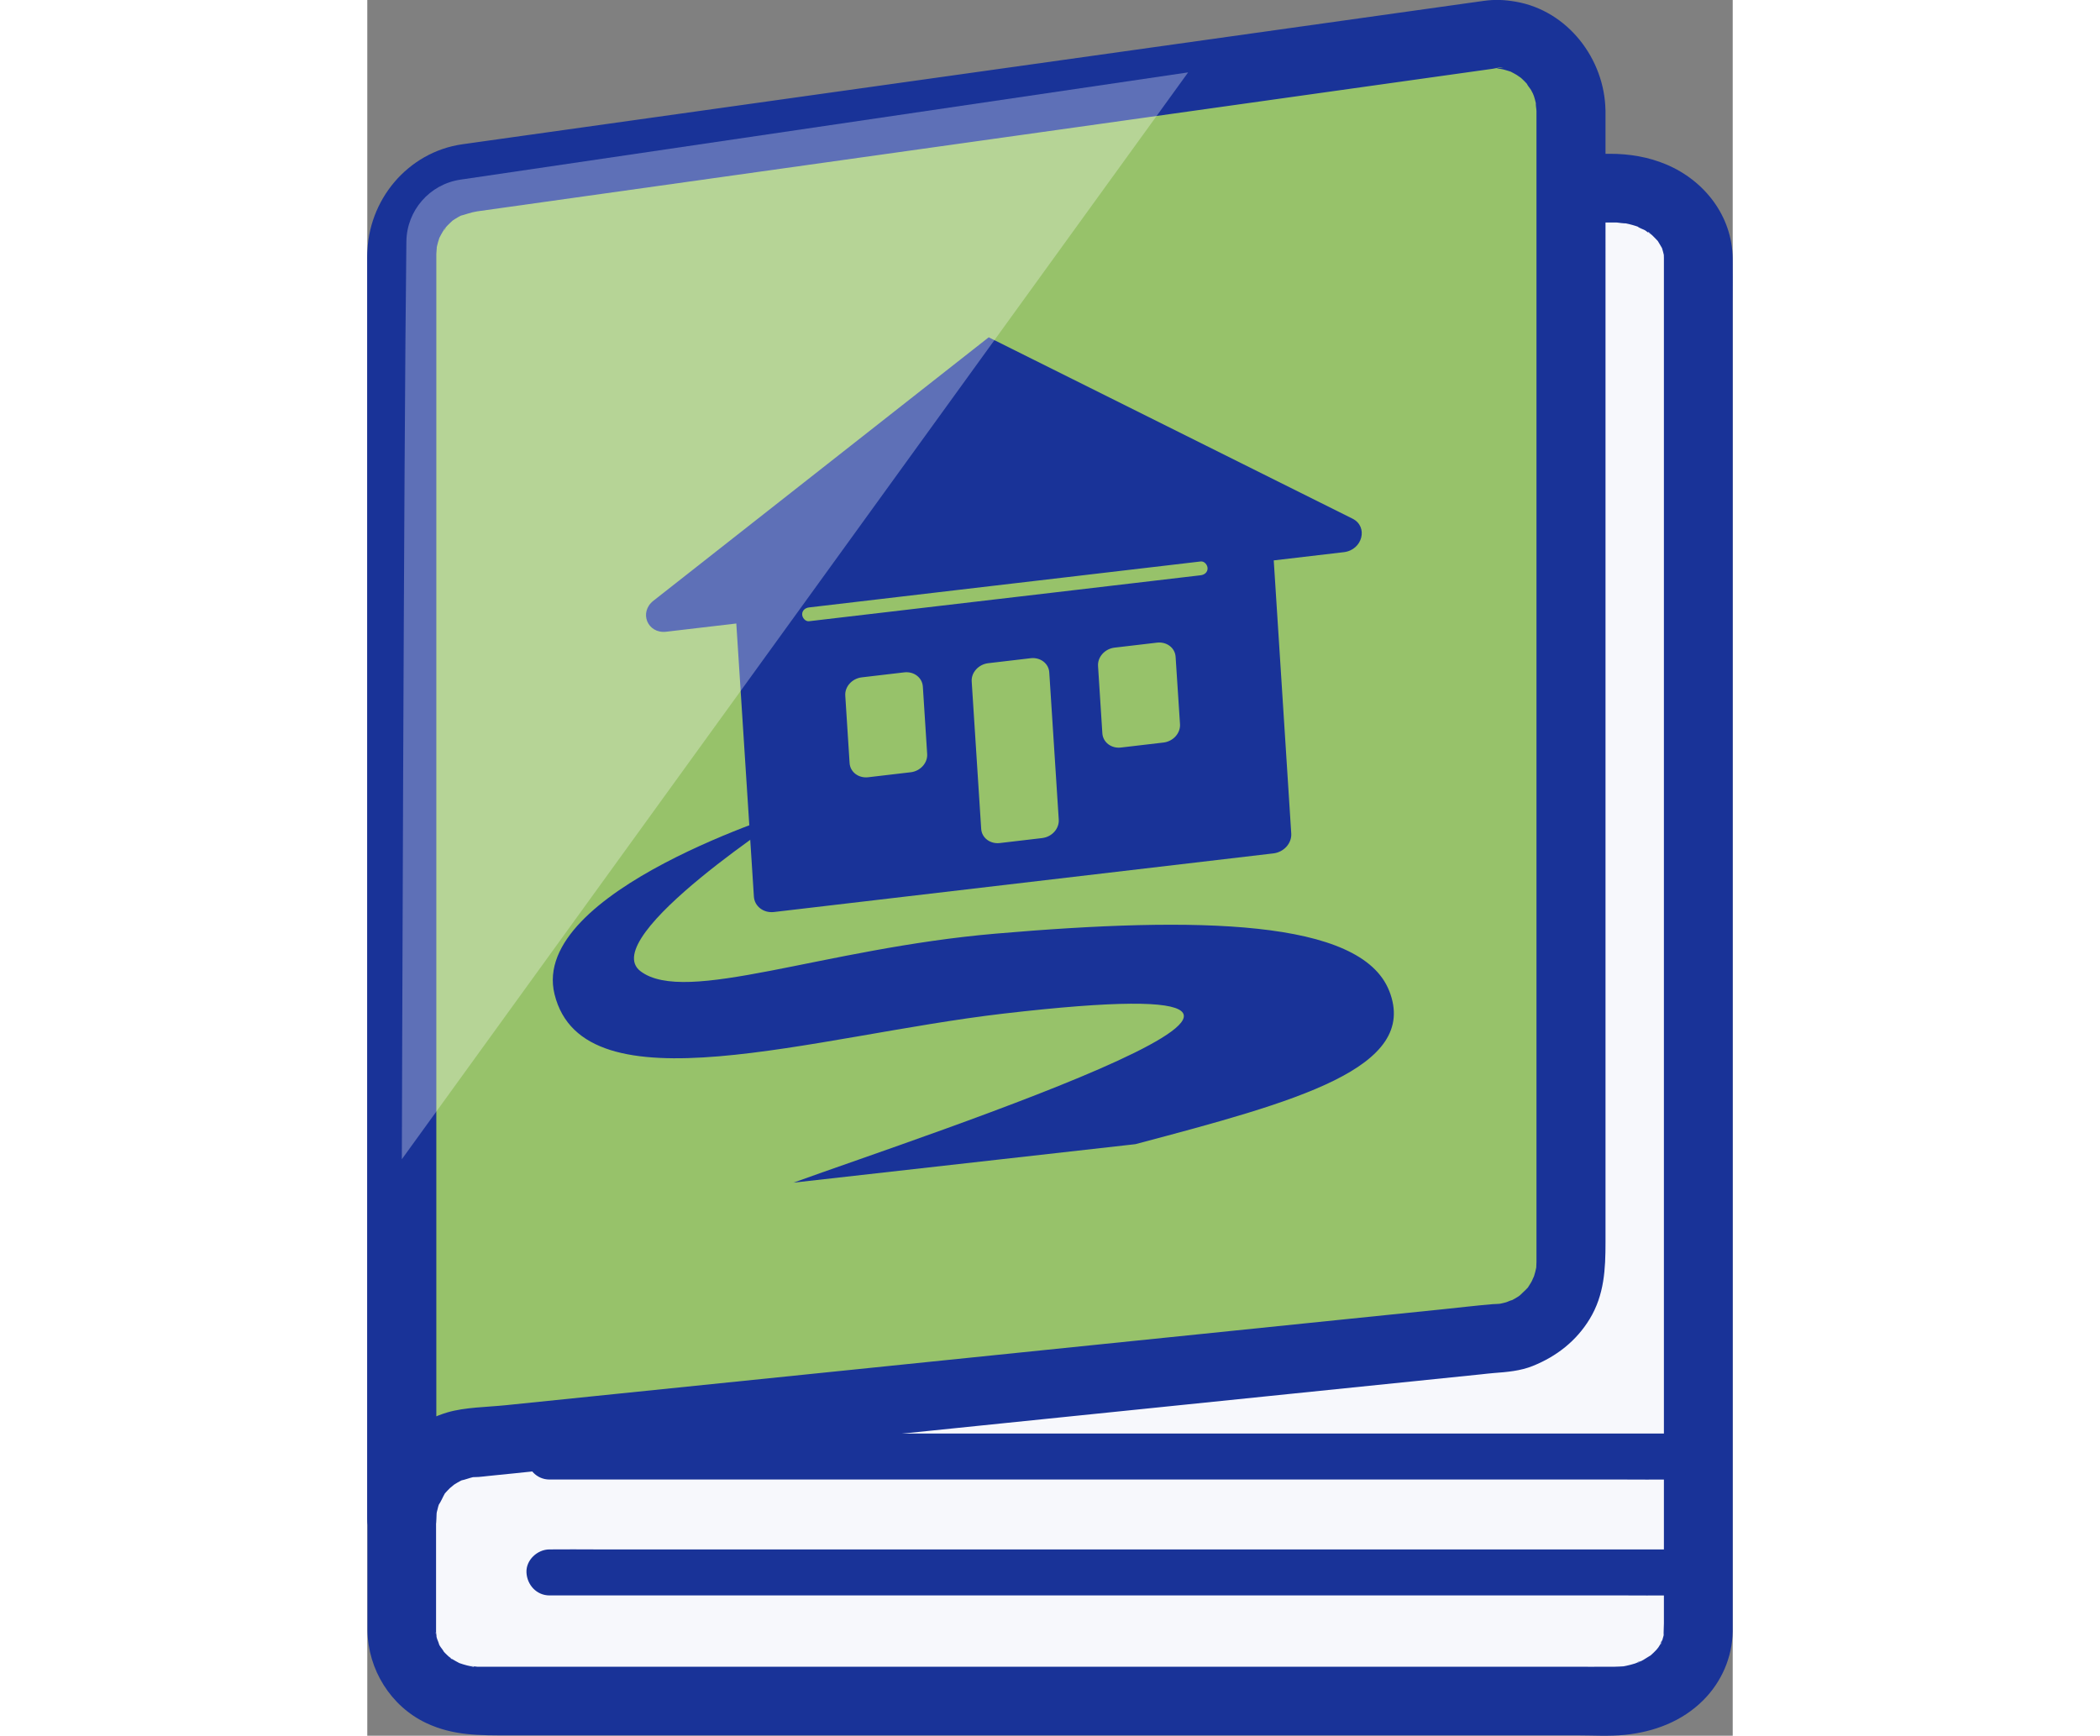
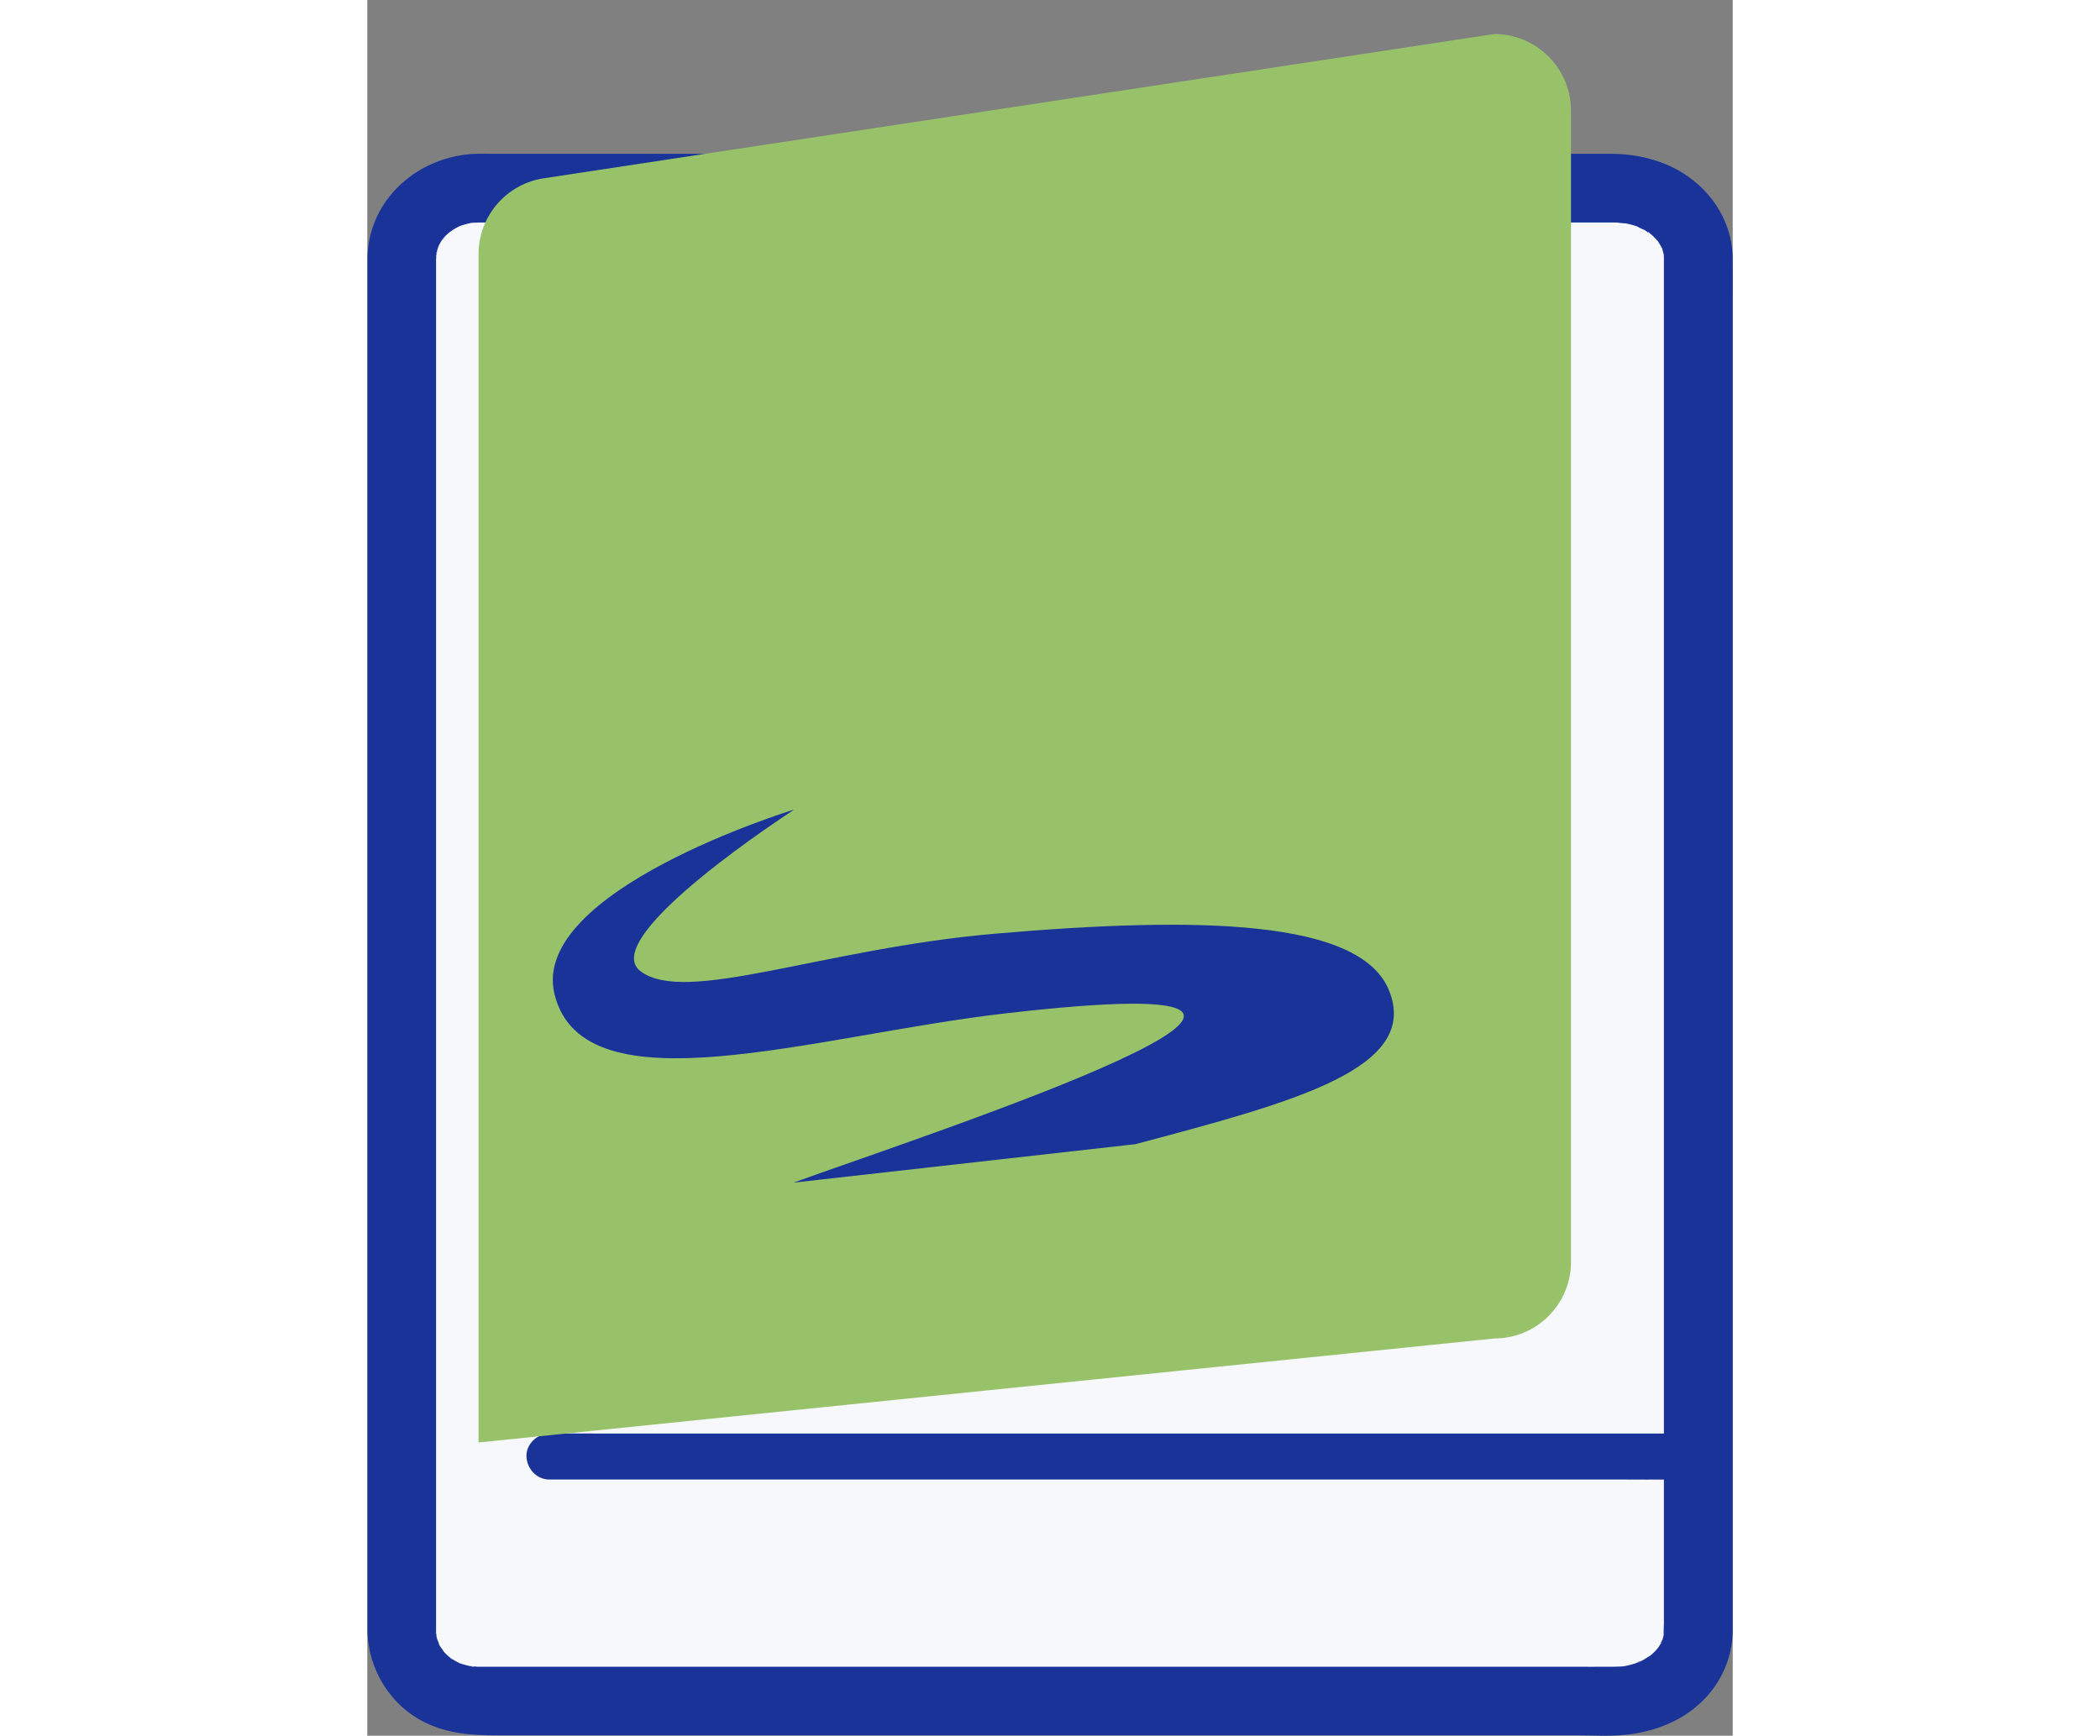
<svg xmlns="http://www.w3.org/2000/svg" width="150px" height="124px" id="b" viewBox="0 0 655.18 832.99">
  <rect x="0" y="0" width="655.18" height="832.99" fill="#808080" stroke="none" />
  <g id="c">
    <path d="m16.58,123.76v659.13c0,18.48,16.48,33.46,36.8,33.46h545.19c22.14,0,40.09-14.98,40.09-33.46V123.76c0-18.48-17.95-33.46-40.09-33.46H53.39c-20.33,0-36.8,14.98-36.8,33.46Z" fill="#f7f8fc" />
    <path d="m.1,123.76c0,5.46,0,10.91,0,16.37,0,14.91,0,29.82,0,44.73,0,22.08,0,44.16,0,66.24,0,27.24,0,54.48,0,81.72,0,30.02,0,60.03,0,90.05,0,30.85,0,61.7,0,92.55s0,58.76,0,88.13c0,25.63,0,51.26,0,76.89,0,19.9,0,39.8,0,59.7,0,11.84,0,23.69,0,35.53,0,2.26-.02,4.53,0,6.79.18,18.68,11.12,36.37,28.14,44.42,13.04,6.16,25.69,5.94,39.46,5.94,15.96,0,31.92,0,47.88,0,24,0,48.01,0,72.01,0,29.05,0,58.1,0,87.15,0,30.7,0,61.41,0,92.11,0,29.41,0,58.82,0,88.23,0,24.81,0,49.61,0,74.42,0,16.96,0,33.92,0,50.88,0,7.62,0,15.51.52,23.11-.25,14.01-1.43,27.4-6.48,37.52-16.59,8.82-8.81,13.97-20.63,14.15-33.11.02-1.49,0-2.99,0-4.49v-31.82c0-18.93,0-37.86,0-56.79,0-25.07,0-50.14,0-75.21,0-28.9,0-57.8,0-86.7,0-30.78,0-61.55,0-92.33s0-60.49,0-90.73c0-27.77,0-55.53,0-83.3,0-22.98,0-45.96,0-68.93,0-15.96,0-31.91,0-47.87,0-6.88.07-13.76,0-20.64-.21-20.29-13.45-37.36-31.8-45.11-8.69-3.67-17.81-5.15-27.2-5.15h-31.79c-20.37,0-40.74,0-61.11,0-26.95,0-53.89,0-80.84,0-30.21,0-60.42,0-90.62,0-30.52,0-61.04,0-91.56,0-27.43,0-54.86,0-82.29,0-21.37,0-42.73,0-64.1,0-11.99,0-23.99,0-35.98,0-1.84,0-3.69-.04-5.54.01C24.83,74.59.54,95.44.1,123.76c-.13,8.62,7.68,16.87,16.48,16.48s16.34-7.24,16.48-16.48c0-.64.06-1.29.06-1.93,0-1.56.96-1.56-.28,1.54.44-1.1.48-2.51.81-3.67.19-.67,1.58-4.24.42-1.54-1.04,2.44-.19.44.14-.14.38-.68.73-1.37,1.13-2.03.32-.53.69-1.04,1.01-1.57.89-1.46,1.17-.21-.9,1.09.79-.5,1.55-1.78,2.2-2.44.89-.9,1.89-1.68,2.8-2.55,1.19-1.13-1.4,1.12-1.44,1.13.38,0,2.07-1.37,2.42-1.58.98-.59,2.01-1.06,3-1.62,1.84-1.04-3.23,1.19-1.23.48.63-.22,1.24-.47,1.87-.68,1.12-.37,2.25-.7,3.39-.97.66-.16,1.34-.27,2-.42,3.38-.77-2.8.14-.79.1,1.3-.02,2.6-.16,3.9-.17,2.3-.02,4.6,0,6.9,0h105.15c27.76,0,55.52,0,83.28,0,30.28,0,60.56,0,90.84,0,29.82,0,59.63,0,89.45,0,26.27,0,52.54,0,78.81,0,19.64,0,39.28,0,58.92,0h29.82c.59,0,1.18,0,1.76,0,.39,0,.77,0,1.16.01.65.02,3.98.63,4.34.29-.21.2-4.16-.79-1.22-.12.85.19,1.71.34,2.56.55,1.17.28,2.33.61,3.48.98.65.21,1.28.46,1.92.68,2.71.92-1.03-.26-1.16-.5.36.64,2.79,1.4,3.5,1.82.82.47,2.33,1.98,3.25,2.1-1.53-.19-2.57-2.17-1.08-.83.47.42.95.82,1.41,1.24.91.85,1.72,1.77,2.59,2.66,1.94,1.97-1.93-3.03-.06-.09.73,1.15,1.37,2.32,2.07,3.49,1.3,2.19-.5-1.16-.55-1.49.08.51.46,1.21.61,1.68.38,1.14.61,2.31.91,3.47.67,2.63-.18-4.18-.1-.33,0,.47.03.92.04,1.39,0,.41,0,.83,0,1.24.02,8.07,0,16.14,0,24.21,0,16.83,0,33.66,0,50.5,0,23.34,0,46.69,0,70.03,0,27.79,0,55.59,0,83.38,0,30.25,0,60.51,0,90.76,0,30.35,0,60.71,0,91.06,0,28.46,0,56.92,0,85.38,0,24.54,0,49.07,0,73.61,0,18.3,0,36.61,0,54.91,0,10.06,0,20.13,0,30.19,0,1.98-.23,4.17-.1,6.14.11,1.6.3-2.1.32-2.13-.2.44-.23,1.26-.35,1.77-.27,1.17-.66,2.29-1.01,3.43-.51,1.64-1.09.44.63-1.46-.31.34-.62,1.24-.81,1.6-.58,1.06-1.26,2.05-1.91,3.07-1.4,2.21.66-1.04.91-1.16-.32.16-.92,1.06-1.22,1.38-.84.91-1.74,1.78-2.67,2.6-.35.31-.75.59-1.08.91-1.45,1.44,2.85-1.85,1.05-.86-1.27.7-2.43,1.6-3.71,2.3-.58.32-1.17.6-1.75.91-1.58.83-1.04-.36,1.2-.44-1.02.04-2.33.88-3.35,1.2-1.32.42-2.65.77-4,1.06-.51.11-1.03.2-1.55.31-3.6.77,3.88-.2.15-.01-1.51.08-3.02.18-4.54.2-7.45.06-14.9,0-22.35,0-17.91,0-35.82,0-53.73,0-25.14,0-50.27,0-75.41,0-29.33,0-58.66,0-87.99,0s-61.11,0-91.67,0c-28.45,0-56.9,0-85.35,0-23.38,0-46.76,0-70.14,0-15.26,0-30.53,0-45.79,0-3.56,0-7.12,0-10.68,0-.62,0-1.23,0-1.85,0-.2,0-.39,0-.6,0-.85-.01-3.05-.59-3.68-.21,1.02-.61,3.53.61,1.31.15-.83-.17-1.66-.33-2.49-.54-1.3-.33-2.58-.72-3.84-1.17-3.74-1.36,2.33,1.26-.15-.09-1.14-.62-2.28-1.22-3.38-1.91-.31-.2-1.36-1.07-1.6-1.08.81.02,2.94,2.55.71.51-.82-.74-1.64-1.47-2.41-2.27-.43-.45-.83-.94-1.27-1.39-1.82-1.91.76.81.83,1.14-.2-.89-1.55-2.3-2.02-3.13-.31-.54-.57-1.1-.87-1.64-1.11-1.97.55.82.54,1.38.01-1.02-.88-2.54-1.13-3.56-.15-.61-.26-1.23-.41-1.84-.44-1.83.8-.68.19,1.56.22-.81-.12-2.05-.14-2.91,0-.47,0-.94,0-1.41,0-2.9,0-5.8,0-8.7,0-12.9,0-25.79,0-38.69,0-20.44,0-40.89,0-61.33,0-25.91,0-51.82,0-77.74,0-29.39,0-58.78,0-88.16s0-61.03,0-91.54,0-59.27,0-88.91c0-26.65,0-53.3,0-79.94,0-21.55,0-43.09,0-64.64v-43.12c0-4.97,0-9.95,0-14.92,0-8.62-7.58-16.88-16.48-16.48S.1,114.52.1,123.76Z" fill="#193398" />
-     <path d="m87.42,765.66h259.32c26.13,0,52.27,0,78.4,0h178.44c6.97,0,13.95.09,20.92,0,.3,0,.61,0,.91,0,5.78,0,11.31-5.08,11.04-11.04s-4.85-11.04-11.04-11.04h-337.72c-24.2,0-48.4,0-72.6,0h-105.84c-6.97,0-13.95-.09-20.92,0-.3,0-.61,0-.91,0-5.78,0-11.31,5.08-11.04,11.04s4.85,11.04,11.04,11.04h0Z" fill="#193398" />
    <path d="m87.42,710.04h516.16c6.97,0,13.95.09,20.92,0,.3,0,.61,0,.91,0,5.78,0,11.31-5.08,11.04-11.04s-4.85-11.04-11.04-11.04h-337.72c-24.2,0-48.4,0-72.6,0h-105.84c-6.97,0-13.95-.09-20.92,0-.3,0-.61,0-.91,0-5.78,0-11.31,5.08-11.04,11.04s4.85,11.04,11.04,11.04h0Z" fill="#193398" />
-     <path d="m577.59,53.15v552.4c0,20.35-16.49,36.8-36.8,36.8l-487.4,49.91c-20.32,0-36.8,16.45-36.8,36.8V121.95c0-18.35,13.52-33.9,31.69-36.45L540.78,16.34c20.32,0,36.8,16.45,36.8,36.8Z" fill="#97c26a" />
-     <path d="m561.02,53.15v14.63c0,13.28,0,26.56,0,39.84,0,19.75,0,39.51,0,59.26s0,48.04,0,72.06,0,52.67,0,79v263.98c0,7.46.01,14.93,0,22.39,0,.41,0,.81,0,1.22-.01,1-.07,1.99-.12,2.99-.13,2.86.73-3.77-.02-.07-.25,1.25-.57,2.49-.95,3.7-.14.45-.31.9-.45,1.35-.75,2.54.4-1.07.62-1.33-.62.75-.99,2.08-1.47,2.93-.53.95-1.15,1.84-1.71,2.77-1.33,2.21,2.42-2.65.05-.04-1.47,1.62-3.11,2.98-4.64,4.52-1.14,1.15,1.48-1.17,1.51-1.18-.34.07-1.17.81-1.54,1.04-1.05.67-2.13,1.29-3.23,1.86-.41.21-.88.37-1.27.61-1.37.85,1.73-.75,1.79-.75-.83-.03-2.3.81-3.15,1.05-1.08.31-2.17.53-3.26.77-.54.12-2.33.36.29,0,2.92-.4-.05-.05-.72-.01-.98.05-1.93.06-2.9.15-7.81.66-15.6,1.6-23.4,2.4-16.32,1.67-32.63,3.34-48.95,5.01-22.28,2.28-44.57,4.56-66.85,6.85-25.69,2.63-51.38,5.26-77.08,7.89s-53.31,5.46-79.97,8.19c-24.82,2.54-49.64,5.08-74.45,7.62-20.54,2.1-41.07,4.21-61.61,6.31-13.7,1.4-27.39,2.81-41.09,4.21-8.94.92-19.61.96-28.04,3.46C15.77,684.55.32,705.54.01,729.06h33.12v-14.69c0-13.4,0-26.8,0-40.2,0-20.06,0-40.13,0-60.19,0-24.62,0-49.23,0-73.85s0-54.6,0-81.91,0-56.11,0-84.16,0-53.74,0-80.61c0-23.75,0-47.5,0-71.25s0-37.39,0-56.08c0-11.73,0-23.46,0-35.2,0-2.6,0-5.19,0-7.79,0-.39,0-.79,0-1.18.01-1.29.29-2.69.21-3.97,0-.1-.67,3.72-.25,1.99.15-.63.24-1.27.38-1.9.29-1.25.64-2.48,1.05-3.69,1.27-3.71-1.37,2.46-.05,0,.6-1.11,1.14-2.24,1.81-3.31.42-.68,1.36-1.6,1.57-2.35-.57,2.1-2.08,2.46-.85,1.13.53-.57,1.03-1.18,1.58-1.74.76-.79,1.59-1.5,2.38-2.27,2-1.93-2.99,1.92,0,0,.93-.6,1.85-1.21,2.82-1.75.56-.31,1.13-.59,1.69-.89,1.96-1.05-.71.35-1.33.5,2.89-.7,5.57-1.81,8.56-2.26.54-.08,1.07-.15,1.61-.23l9.77-1.37c13.89-1.95,27.77-3.9,41.66-5.85,21.36-3,42.72-6,64.07-9,26.09-3.66,52.18-7.33,78.27-10.99,27.62-3.88,55.24-7.76,82.85-11.63,26.74-3.76,53.49-7.51,80.23-11.27,22.66-3.18,45.32-6.36,67.98-9.55,15.84-2.22,31.68-4.45,47.52-6.67,4.48-.63,8.97-1.26,13.45-1.89,1.57-.22,3.45-.8,5.04-.71.06,0-3.4.59-3.39.6,0-.01,5.27.51,1.71.03-3.02-.41.9.23,1.59.4,1.24.3,2.42.73,3.64,1.09,2.63.78-3.43-1.85-.06-.02.96.52,1.93,1,2.87,1.57.67.41,3.53,2.53,1.39.8s.62.56,1.17,1.08c.79.73,1.55,1.51,2.28,2.31.41.46.78.96,1.21,1.4,1.14,1.18-1.18-1.52-1.18-1.51.17.86,1.56,2.34,2.01,3.13s.86,1.66,1.3,2.48c1.26,2.36-.56-1.07-.55-1.37,0,.4.53,1.48.63,1.78.35,1.06.64,2.13.89,3.22.11.47.19.94.3,1.41.6,2.7-.24-1.23-.17-1.52-.27,1.06.19,2.82.21,3.95.11,8.66,7.54,16.97,16.56,16.56s16.69-7.28,16.56-16.56c-.33-24.79-18.12-48.02-43.09-52.31-5.41-.93-9.94-1.13-15.32-.38-.96.13-1.92.27-2.88.4l-31.79,4.46c-19.32,2.71-38.64,5.43-57.96,8.14-24.94,3.5-49.88,7-74.83,10.51-27.82,3.91-55.63,7.81-83.45,11.72-27.52,3.86-55.04,7.73-82.56,11.59-24.5,3.44-49,6.88-73.5,10.32-18.33,2.57-36.67,5.15-55,7.72-9.37,1.32-18.73,2.63-28.1,3.95C19.35,72.97.12,96.15.01,122.51c-.03,6.8,0,13.6,0,20.4,0,15.04,0,30.08,0,45.12,0,21.4,0,42.81,0,64.21S.01,303.44.01,329.04v83.64c0,28.3,0,56.59,0,84.89s0,53.17,0,79.76c0,22.78,0,45.57,0,68.35,0,17.11,0,34.22,0,51.33v32.05c0,8.66,7.62,16.96,16.56,16.56s16.44-7.28,16.56-16.56c.02-1.16.13-2.31.16-3.46.05-1.8-.32,2.07-.29,1.98.19-.57.23-1.3.36-1.9.2-.93.44-1.86.71-2.78.18-.61.41-1.2.59-1.8.64-2.15-.23.86-.62,1.33,1.25-1.49,2.16-4,3.18-5.7,1.39-2.33-2.61,2.85-.05.04.84-.92,1.65-1.83,2.55-2.68.74-.7,1.82-1.35,2.44-2.13-.02.02-2.92,1.94-1.49,1.2.4-.21.78-.53,1.16-.78.92-.59,1.86-1.13,2.82-1.64.41-.22.84-.41,1.25-.63,2.75-1.46-2.64.71-.92.39,1.98-.37,3.97-1.21,5.96-1.65,2.73-.61-3.84.3-.06.05.83-.05,1.66-.03,2.48-.09,1.48-.1,2.96-.3,4.44-.45,10.42-1.07,20.84-2.13,31.27-3.2,18.33-1.88,36.66-3.75,54.99-5.63,23.51-2.41,47.02-4.81,70.53-7.22,26.19-2.68,52.38-5.36,78.58-8.05,26.32-2.69,52.63-5.39,78.95-8.08,23.98-2.46,47.96-4.91,71.94-7.37,18.86-1.93,37.72-3.86,56.58-5.79,11.3-1.16,22.59-2.31,33.89-3.47,2.01-.21,4.02-.47,6.03-.62,6.4-.48,12.71-.99,18.72-3.41,11.34-4.56,20.84-11.96,27.25-22.5,7.06-11.59,7.61-24,7.61-36.89s0-23.61,0-35.41c0-18.55,0-37.1,0-55.65s0-46.6,0-69.9c0-26.03,0-52.06,0-78.08s0-53.69,0-80.53,0-50.78,0-76.17c0-22.03,0-44.05,0-66.08V53.15c0-8.66-7.62-16.96-16.56-16.56s-16.56,7.28-16.56,16.56Z" fill="#193398" />
+     <path d="m577.59,53.15v552.4c0,20.35-16.49,36.8-36.8,36.8l-487.4,49.91V121.95c0-18.35,13.52-33.9,31.69-36.45L540.78,16.34c20.32,0,36.8,16.45,36.8,36.8Z" fill="#97c26a" />
    <path d="m490.33,475.49c-13.59-34.44-91.8-35.77-188.79-27.43-83.06,7.14-148.73,34.43-170.41,18.06-21.53-16.24,73.84-77.59,73.67-77.57-.26.03-127.22,38.87-114.95,88.6,13.93,56.46,124.49,19.87,215.42,9.29,218.86-25.46-38.97,58.68-100.78,81.12,0,0,164.02-18.45,164.06-18.46,77.16-20.45,136.46-36.46,121.8-73.62Z" fill="#193398" />
-     <path d="m472.75,248.91l-174.57-87.03-160.88,126.42c-7.09,5.57-2.82,15.92,6.14,14.87l33.63-3.95,8.44,131.06c.3,4.68,4.63,7.99,9.66,7.4l239.61-28.13c5.03-.59,8.87-4.86,8.57-9.55l-8.4-131.06,33.64-3.95c8.96-1.05,11.85-12.24,4.16-16.08Zm-212,121.7l-20.42,2.4c-4.63.53-8.64-2.52-8.9-6.82l-2.07-32.33c-.3-4.3,3.23-8.23,7.9-8.79l20.42-2.4c4.63-.53,8.6,2.52,8.9,6.83l2.07,32.33c.3,4.3-3.27,8.23-7.9,8.79Zm63.14,31.58l-20.42,2.4c-4.63.52-8.64-2.52-8.9-6.83l-4.55-70.69c-.3-4.3,3.27-8.23,7.9-8.79l20.42-2.4c4.63-.53,8.64,2.52,8.9,6.82l4.55,70.65c.26,4.35-3.27,8.27-7.9,8.83Zm58.18-45.84l-20.46,2.4c-4.63.53-8.6-2.52-8.9-6.82l-2.07-32.33c-.26-4.31,3.27-8.23,7.9-8.79l20.42-2.4c4.67-.53,8.64,2.52,8.9,6.82l2.11,32.33c.26,4.31-3.27,8.23-7.9,8.79Z" fill="#193398" />
    <path d="m211.98,298.13c1.68-.2,3.35-.39,5.03-.59,4.56-.54,9.13-1.07,13.69-1.61,6.72-.79,13.43-1.58,20.15-2.36,8.23-.97,16.46-1.93,24.69-2.9,9.02-1.06,18.03-2.12,27.05-3.17,9.1-1.07,18.2-2.14,27.3-3.2,8.45-.99,16.9-1.98,25.35-2.98,7.18-.84,14.35-1.68,21.53-2.53,5.16-.61,10.32-1.21,15.48-1.82,2.44-.29,4.89-.57,7.33-.86.1-.01.21-.02.31-.04,1.77-.21,3.31-1.37,3.31-3.31,0-1.63-1.52-3.52-3.31-3.31-1.68.2-3.35.39-5.03.59-4.56.54-9.13,1.07-13.69,1.61-6.72.79-13.43,1.58-20.15,2.36-8.23.97-16.46,1.93-24.69,2.9-9.02,1.06-18.03,2.12-27.05,3.17-9.1,1.07-18.2,2.14-27.3,3.2-8.45.99-16.9,1.98-25.35,2.98-7.18.84-14.35,1.68-21.53,2.53-5.16.61-10.32,1.21-15.48,1.82-2.44.29-4.89.57-7.33.86-.1.01-.21.02-.31.04-1.77.21-3.31,1.37-3.31,3.31,0,1.63,1.52,3.52,3.31,3.31h0Z" fill="#97c26a" />
-     <path d="m393.87,34.74L16.58,556.33s.94-342.39,2.18-440.44c.19-14.93,11.19-27.5,25.96-29.68l349.14-51.47Z" fill="#fff" opacity=".3" />
  </g>
</svg>